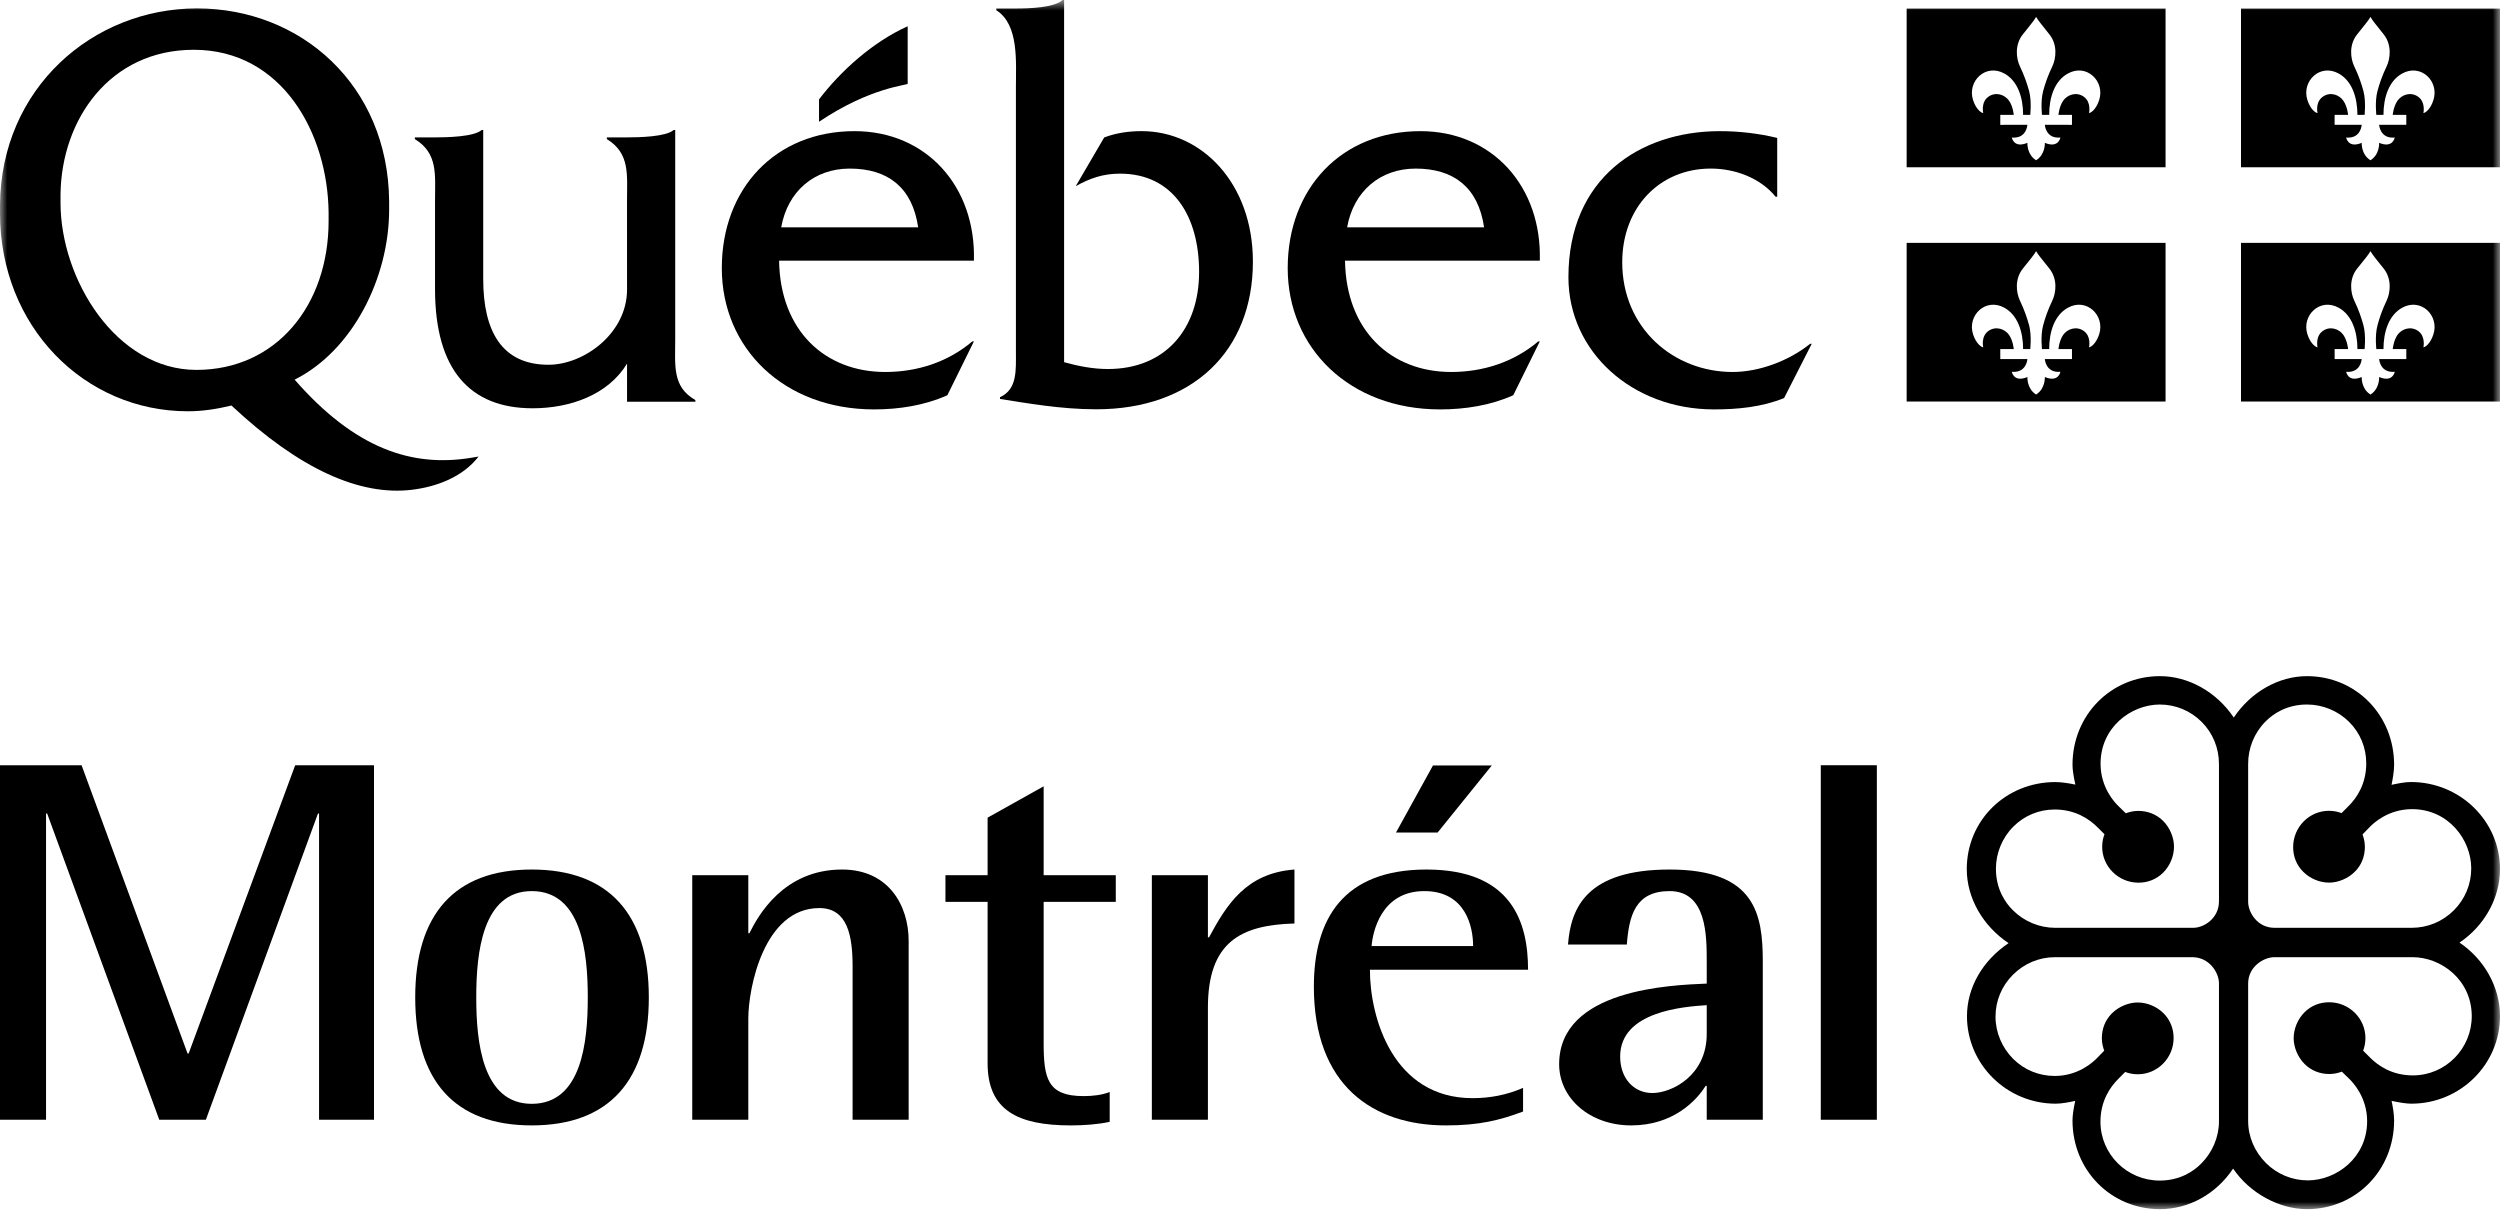
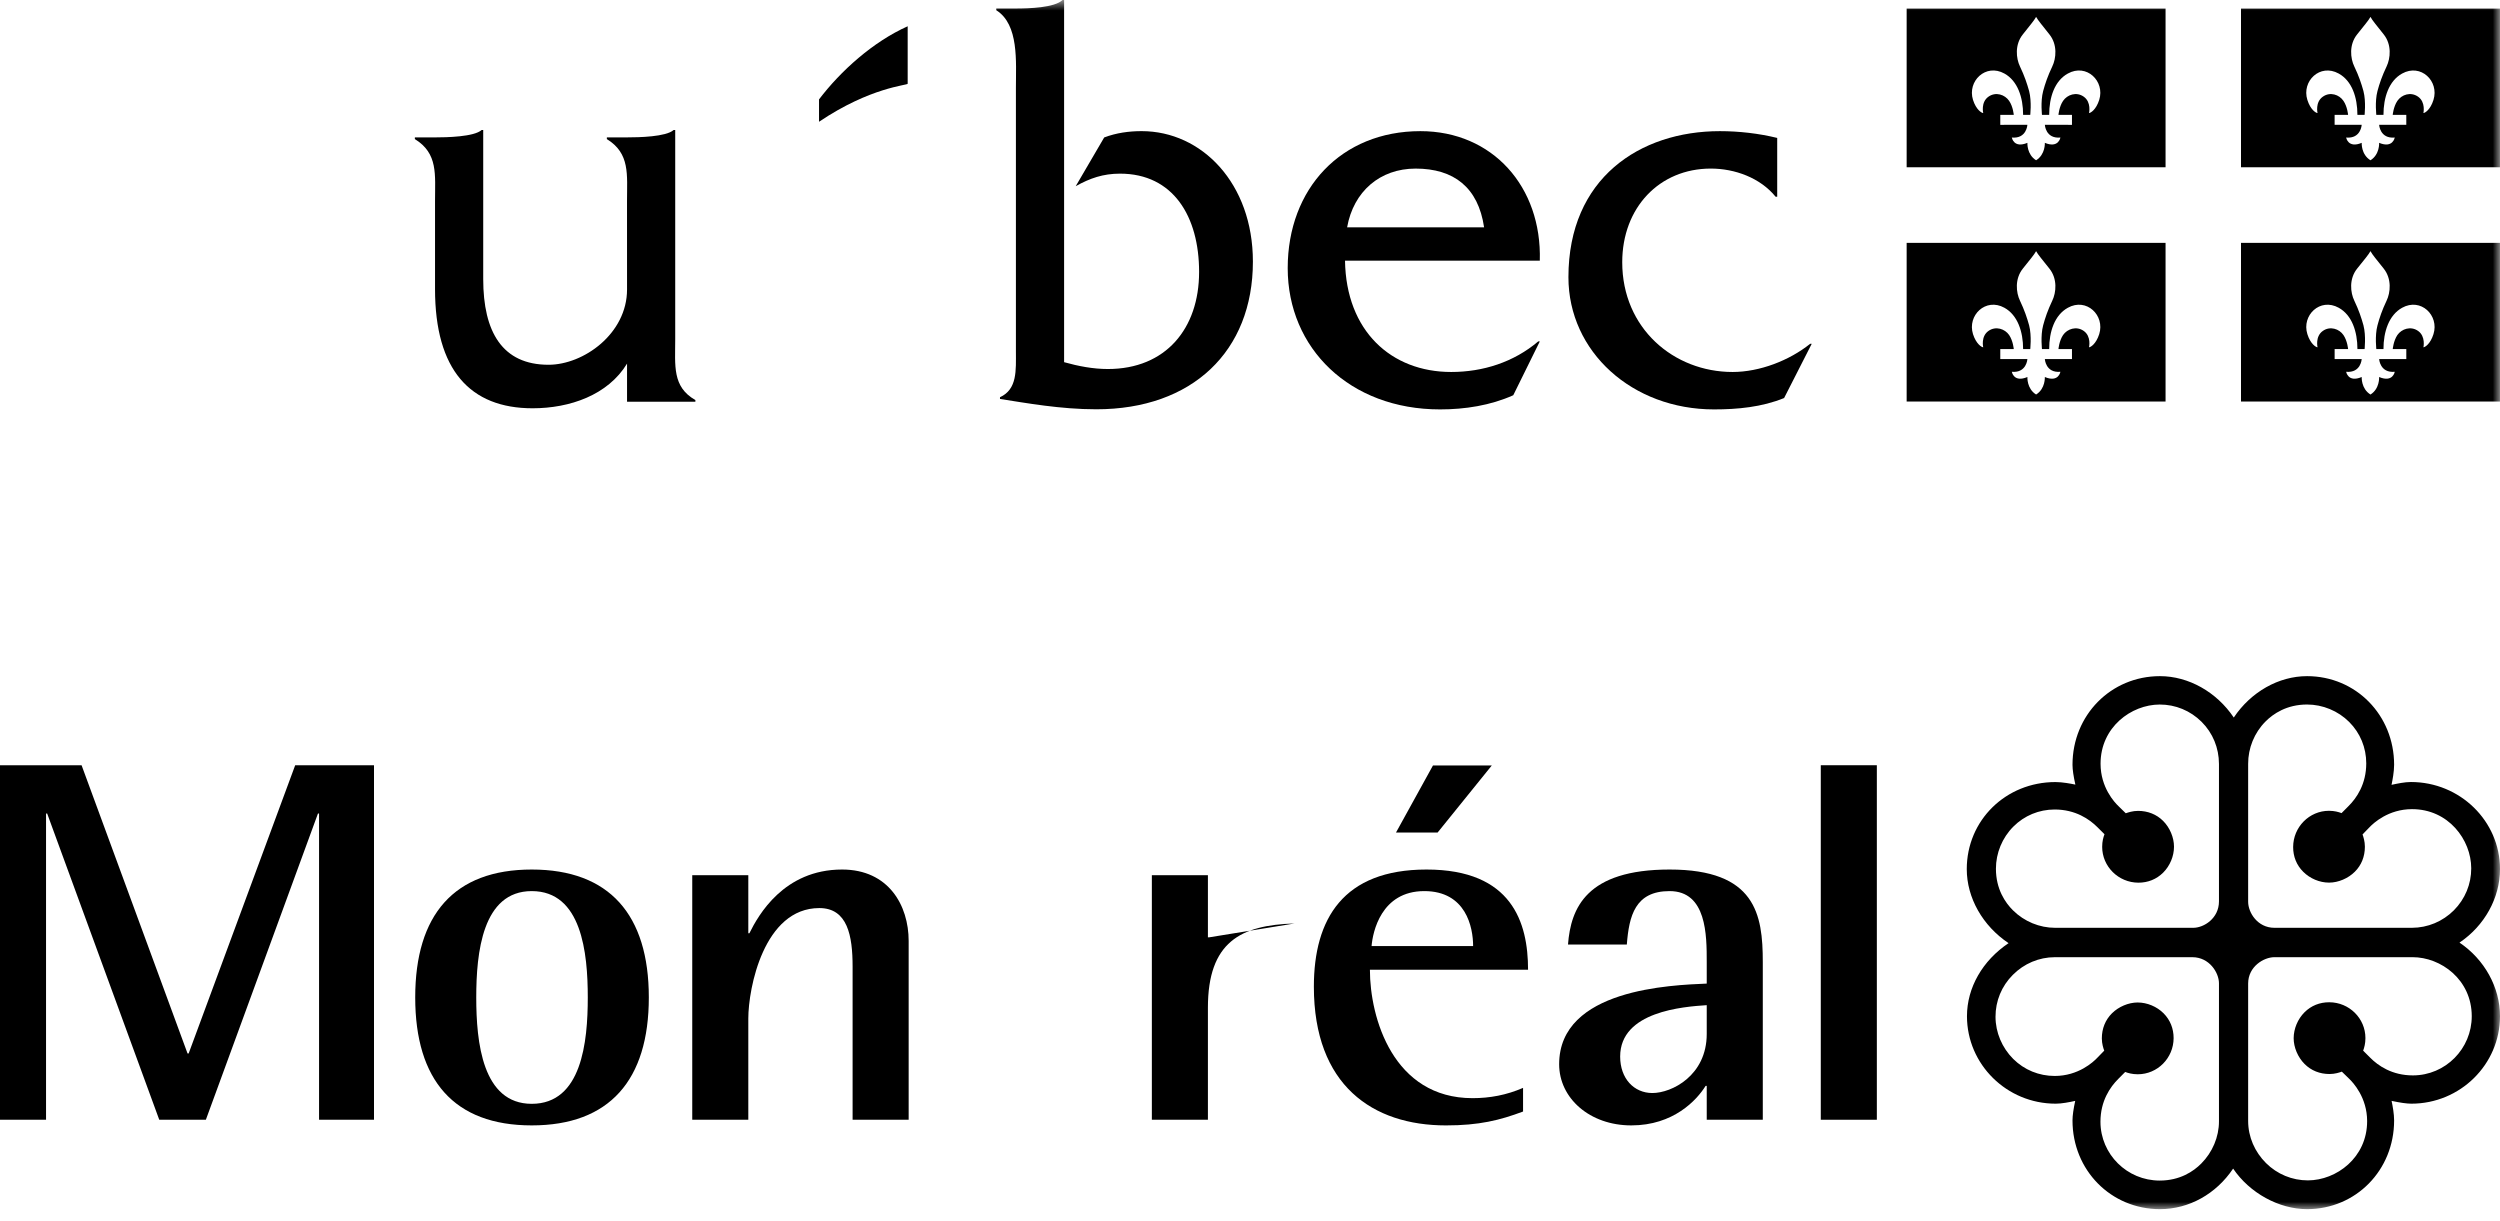
<svg xmlns="http://www.w3.org/2000/svg" xmlns:xlink="http://www.w3.org/1999/xlink" width="170px" height="83px" viewBox="0 0 170 83" version="1.1">
  <title>Group 29</title>
  <desc>Created with Sketch.</desc>
  <defs>
    <polygon id="path-1" points="0 83 170 83 170 0.779 0 0.779" />
  </defs>
  <g id="Page-1" stroke="none" stroke-width="1" fill="none" fill-rule="evenodd">
    <g id="Desktop-HD" transform="translate(-635, -473)">
      <g id="Group-29" transform="translate(635, 472)">
        <polygon id="Fill-1" fill="#000000" points="20.073 53.036 12.828 72.636 12.753 72.636 5.547 53.036 -0 53.036 -0 77.143 3.131 77.143 3.131 56.32 3.207 56.32 10.829 77.143 13.999 77.143 21.621 56.32 21.696 56.32 21.696 77.143 25.432 77.143 25.432 53.036" />
        <g id="Group-28" transform="translate(0, 0.221)">
          <path d="M36.158,75.839 C39.554,75.839 39.969,71.646 39.969,68.606 C39.969,65.567 39.554,61.374 36.158,61.374 C32.8,61.374 32.385,65.567 32.385,68.606 C32.385,71.646 32.8,75.839 36.158,75.839 M28.235,68.606 C28.235,62.982 30.876,59.907 36.158,59.907 C41.441,59.907 44.12,62.982 44.12,68.606 C44.12,74.232 41.441,77.306 36.158,77.306 C30.876,77.306 28.235,74.232 28.235,68.606" id="Fill-2" fill="#000000" />
          <path d="M47.073,60.291 L50.885,60.291 L50.885,64.239 L50.959,64.239 C51.564,63.017 53.299,59.907 57.261,59.907 C60.43,59.907 61.789,62.353 61.789,64.763 L61.789,76.922 L57.977,76.922 L57.977,66.51 C57.977,64.414 57.638,62.528 55.714,62.528 C51.941,62.528 50.885,67.977 50.885,70.039 L50.885,76.922 L47.073,76.922 L47.073,60.291 Z" id="Fill-4" fill="#000000" />
-           <path d="M75.459,77.062 C74.704,77.236 73.685,77.307 72.817,77.307 C69.233,77.307 67.157,76.293 67.157,73.08 L67.157,62.108 L64.29,62.108 L64.29,60.291 L67.157,60.291 L67.157,56.379 L70.968,54.248 L70.968,60.291 L75.873,60.291 L75.873,62.108 L70.968,62.108 L70.968,71.681 C70.968,74.127 71.232,75.314 73.685,75.314 C74.289,75.314 74.93,75.245 75.459,75.035 L75.459,77.062 Z" id="Fill-6" fill="#000000" />
-           <path d="M78.326,60.291 L82.138,60.291 L82.138,64.519 L82.213,64.519 C83.419,62.283 84.74,60.152 88.023,59.907 L88.023,63.576 C84.364,63.681 82.138,64.833 82.138,69.305 L82.138,76.922 L78.326,76.922 L78.326,60.291 Z" id="Fill-8" fill="#000000" />
+           <path d="M78.326,60.291 L82.138,60.291 L82.138,64.519 L82.213,64.519 L88.023,63.576 C84.364,63.681 82.138,64.833 82.138,69.305 L82.138,76.922 L78.326,76.922 L78.326,60.291 Z" id="Fill-8" fill="#000000" />
          <path d="M97.442,52.831 L101.442,52.831 L97.757,57.392 L94.927,57.392 L97.442,52.831 Z M100.172,65.113 C100.172,63.82 99.681,61.374 96.852,61.374 C93.909,61.374 93.343,64.17 93.267,65.113 L100.172,65.113 Z M103.568,76.363 C101.983,76.956 100.588,77.307 98.324,77.307 C93.343,77.307 89.343,74.581 89.343,67.873 C89.343,63.261 91.343,59.907 97.003,59.907 C102.814,59.907 103.908,63.506 103.908,66.721 L93.154,66.721 C93.154,70.005 94.739,75.454 100.134,75.454 C101.304,75.454 102.436,75.245 103.568,74.755 L103.568,76.363 Z" id="Fill-10" fill="#000000" />
          <path d="M116.058,69.13 C114.474,69.236 110.171,69.55 110.171,72.624 C110.171,74.127 111.115,75.105 112.361,75.105 C113.68,75.105 116.058,73.918 116.058,71.087 L116.058,69.13 Z M116.058,74.616 L115.983,74.616 C115.379,75.594 113.793,77.306 110.927,77.306 C108.097,77.306 106.022,75.454 106.022,73.148 C106.022,68.012 113.68,67.768 116.058,67.663 L116.058,66.196 C116.058,64.379 116.058,61.374 113.531,61.374 C111.191,61.374 110.775,63.051 110.624,65.009 L106.624,65.009 C106.814,62.528 107.871,59.907 113.531,59.907 C119.379,59.907 119.87,62.947 119.87,66.196 L119.87,76.922 L116.058,76.922 L116.058,74.616 Z" id="Fill-12" fill="#000000" />
          <mask id="mask-2" fill="white">
            <use xlink:href="#path-1" />
          </mask>
          <g id="Clip-15" />
          <polygon id="Fill-14" fill="#000000" mask="url(#mask-2)" points="123.813 76.922 127.625 76.922 127.625 52.815 123.813 52.815" />
          <path d="M154.085,79.865 C153.324,79.106 152.875,78.091 152.874,77.005 L152.874,67.657 C152.875,66.502 153.939,65.868 154.663,65.867 L164.045,65.867 C165.982,65.865 168.075,67.391 168.079,69.877 C168.081,72.096 166.289,73.903 164.082,73.906 C162.663,73.909 161.712,73.249 161.166,72.695 C161.164,72.695 160.809,72.34 160.694,72.224 C160.771,72.013 160.849,71.743 160.849,71.367 L160.849,71.367 C160.849,70.028 159.747,68.936 158.391,68.933 C157.739,68.93 157.159,69.165 156.709,69.612 C156.248,70.072 155.971,70.731 155.969,71.376 C155.969,71.998 156.253,72.671 156.711,73.129 C157.158,73.578 157.746,73.814 158.414,73.812 C158.779,73.811 159.085,73.709 159.245,73.651 C159.329,73.734 159.728,74.121 159.728,74.121 C160.019,74.395 160.961,75.41 160.965,77.011 L160.965,77.017 C160.965,79.499 158.876,81.04 156.939,81.045 C155.866,81.046 154.851,80.627 154.085,79.865 L154.085,79.865 Z M136.9,72.787 C136.136,72.025 135.696,70.981 135.695,69.922 C135.692,68.847 136.11,67.832 136.873,67.069 C137.633,66.305 138.646,65.87 139.731,65.868 L149.081,65.868 C150.236,65.87 150.888,66.918 150.89,67.641 L150.89,77.025 C150.892,78.09 150.446,79.138 149.683,79.903 C149.159,80.43 148.244,81.056 146.86,81.058 C144.642,81.059 142.835,79.269 142.831,77.064 L142.831,77.056 C142.831,75.644 143.491,74.695 144.044,74.144 C144.045,74.144 144.399,73.787 144.513,73.672 C144.725,73.751 144.994,73.829 145.369,73.829 C146.71,73.829 147.801,72.728 147.806,71.373 C147.807,70.721 147.573,70.138 147.126,69.686 C146.667,69.225 146.008,68.95 145.364,68.948 C144.742,68.948 144.068,69.23 143.609,69.688 C143.163,70.135 142.925,70.722 142.925,71.388 L142.925,71.392 C142.925,71.757 143.03,72.066 143.088,72.224 C143.004,72.308 142.615,72.709 142.615,72.709 C142.344,72.999 141.324,73.942 139.726,73.944 C138.652,73.945 137.651,73.534 136.9,72.787 L136.9,72.787 Z M152.874,52.718 C152.871,51.656 153.29,50.608 154.054,49.842 C154.576,49.316 155.495,48.688 156.877,48.686 C157.943,48.685 158.991,49.118 159.746,49.874 C160.493,50.62 160.904,51.617 160.905,52.681 L160.905,52.688 C160.905,54.102 160.249,55.051 159.694,55.599 C159.693,55.6 159.34,55.956 159.225,56.071 C159.017,55.993 158.744,55.914 158.369,55.913 C157.032,55.913 155.939,57.017 155.934,58.373 C155.932,59.026 156.166,59.608 156.616,60.057 C157.075,60.52 157.731,60.797 158.375,60.797 L158.379,60.797 C159.004,60.797 159.672,60.513 160.13,60.056 C160.577,59.611 160.812,59.023 160.812,58.356 L160.812,58.352 C160.812,57.989 160.708,57.679 160.653,57.52 C160.734,57.437 161.123,57.035 161.123,57.035 C161.398,56.745 162.412,55.804 164.012,55.801 C166.497,55.797 168.04,57.886 168.044,59.822 C168.046,60.898 167.627,61.911 166.866,62.678 C166.106,63.438 165.092,63.867 164.005,63.87 L154.66,63.87 C153.505,63.868 152.875,62.827 152.874,62.102 L152.874,52.718 Z M144.071,55.611 L144.07,55.609 C143.78,55.337 142.84,54.322 142.838,52.719 L142.838,52.711 C142.838,50.23 144.922,48.693 146.857,48.687 C147.934,48.685 148.945,49.103 149.71,49.864 C150.472,50.624 150.888,51.641 150.89,52.727 L150.89,62.074 C150.889,63.23 149.863,63.87 149.14,63.87 L139.753,63.87 C138.689,63.871 137.643,63.44 136.877,62.676 C136.352,62.154 135.724,61.237 135.723,59.855 C135.721,58.788 136.152,57.742 136.91,56.986 C137.655,56.239 138.65,55.827 139.715,55.825 C141.133,55.825 142.085,56.484 142.635,57.038 C142.635,57.038 142.989,57.392 143.106,57.507 C143.026,57.715 142.948,57.986 142.948,58.364 C142.948,59.702 144.052,60.795 145.405,60.801 C146.06,60.803 146.642,60.568 147.096,60.117 C147.557,59.657 147.832,58.999 147.832,58.356 C147.833,57.733 147.551,57.06 147.093,56.602 C146.644,56.154 146.054,55.919 145.386,55.919 C145.021,55.919 144.716,56.025 144.552,56.081 C144.47,55.999 144.071,55.611 144.071,55.611 L144.071,55.611 Z M151.897,49.572 C150.731,47.836 148.823,46.757 146.877,46.757 C143.543,46.757 140.93,49.406 140.93,52.786 C140.93,53.111 140.998,53.566 141.125,54.133 C140.818,54.068 140.245,53.959 139.771,53.959 C136.391,53.959 133.74,56.559 133.74,59.88 C133.74,61.836 134.83,63.745 136.583,64.913 C134.814,66.097 133.754,67.941 133.754,69.879 C133.754,73.16 136.461,75.829 139.787,75.829 C140.193,75.829 140.688,75.734 141.115,75.639 C140.996,76.183 140.93,76.639 140.93,76.969 C140.93,80.352 143.543,83.001 146.877,83.001 C148.854,83.001 150.697,81.969 151.853,80.243 C152.965,81.894 154.963,83.001 156.879,83.001 C160.201,83.001 162.8,80.352 162.8,76.969 C162.8,76.531 162.705,75.999 162.628,75.639 C163.194,75.76 163.648,75.829 163.971,75.829 C167.296,75.829 170,73.16 170,69.879 C170,67.922 168.947,66.022 167.246,64.876 C168.947,63.733 170,61.839 170,59.877 C170,56.612 167.283,53.956 163.942,53.956 C163.524,53.956 163.02,54.062 162.624,54.148 C162.689,53.84 162.8,53.255 162.8,52.786 C162.8,49.406 160.201,46.757 156.879,46.757 C154.944,46.757 153.057,47.834 151.897,49.572 L151.897,49.572 Z" id="Fill-16" fill="#000000" mask="url(#mask-2)" />
          <path d="M45.915,23.84 L45.915,9.619 L45.806,9.619 C45.302,10.084 43.432,10.121 42.64,10.121 L41.266,10.121 L41.266,10.237 C42.853,11.212 42.637,12.653 42.637,14.444 L42.639,20.464 C42.639,23.471 39.683,25.583 37.3,25.583 C34.162,25.583 32.859,23.355 32.859,19.758 L32.859,9.619 L32.751,9.619 C32.247,10.084 30.366,10.122 29.573,10.122 L28.21,10.122 L28.21,10.237 C29.798,11.213 29.582,12.653 29.582,14.444 L29.582,20.442 C29.582,25.933 31.964,28.542 36.218,28.542 C38.745,28.542 41.339,27.645 42.639,25.505 L42.639,28.099 L47.286,28.099 L47.286,27.982 C45.7,27.084 45.915,25.637 45.915,23.84" id="Fill-17" fill="#000000" mask="url(#mask-2)" />
-           <path d="M66.226,18.503 C66.37,13.483 63.012,9.697 58.104,9.697 C52.726,9.697 49.083,13.599 49.083,19.012 C49.083,24.465 53.303,28.619 59.439,28.619 C61.136,28.619 62.869,28.35 64.421,27.655 L66.226,23.994 L66.117,23.994 C64.456,25.405 62.364,26.074 60.197,26.074 C56.119,26.074 53.051,23.289 52.978,18.503 L66.226,18.503 Z M53.122,16.236 C53.557,13.793 55.36,12.243 57.78,12.243 C60.378,12.243 62.038,13.522 62.435,16.236 L53.122,16.236 Z" id="Fill-18" fill="#000000" mask="url(#mask-2)" />
          <path d="M69.09,1.358 C69.954,1.358 71.718,1.305 72.251,0.779 L72.359,0.779 L72.359,25.407 C73.327,25.679 74.332,25.872 75.335,25.872 C79.279,25.872 81.539,23.114 81.539,19.27 C81.539,15.5 79.782,12.587 76.161,12.587 C75.013,12.587 74.116,12.898 73.148,13.441 L75.085,10.126 C75.908,9.814 76.77,9.696 77.631,9.696 C81.72,9.696 85.197,13.247 85.197,18.569 C85.197,24.669 81.072,28.611 74.546,28.611 C72.108,28.611 69.766,28.182 67.999,27.908 L67.999,27.79 C69.19,27.243 69.082,25.951 69.082,24.669 L69.082,6.766 C69.082,4.967 69.298,2.452 67.747,1.474 L67.747,1.358 L69.09,1.358 Z" id="Fill-19" fill="#000000" mask="url(#mask-2)" />
          <path d="M104.707,18.503 C104.853,13.483 101.495,9.697 96.586,9.697 C91.208,9.697 87.564,13.599 87.564,19.012 C87.564,24.465 91.786,28.619 97.922,28.619 C99.619,28.619 101.353,28.35 102.902,27.655 L104.707,23.994 L104.6,23.994 C102.939,25.405 100.845,26.074 98.68,26.074 C94.602,26.074 91.533,23.289 91.461,18.503 L104.707,18.503 Z M91.604,16.236 C92.039,13.793 93.843,12.243 96.263,12.243 C98.86,12.243 100.52,13.522 100.918,16.236 L91.604,16.236 Z" id="Fill-20" fill="#000000" mask="url(#mask-2)" />
          <path d="M120.85,14.158 L120.743,14.158 C119.696,12.867 117.962,12.242 116.337,12.242 C112.836,12.242 110.312,14.9 110.312,18.612 C110.312,23.104 113.812,26.074 117.818,26.074 C119.659,26.074 121.68,25.291 123.088,24.159 L123.197,24.159 L121.319,27.846 C119.803,28.465 118.143,28.619 116.553,28.619 C110.996,28.619 106.653,24.706 106.653,19.627 C106.653,12.907 111.502,9.697 116.952,9.697 C118.251,9.697 119.587,9.85 120.85,10.158 L120.85,14.158 Z" id="Fill-21" fill="#000000" mask="url(#mask-2)" />
          <path d="M61.722,6.473 L61.722,2.565 C59.356,3.625 57.161,5.608 55.694,7.537 L55.694,9.059 C59.206,6.693 61.722,6.583 61.722,6.473" id="Fill-22" fill="#000000" mask="url(#mask-2)" />
-           <path d="M32.039,31.909 C28.015,32.567 24.146,31.299 20.035,26.596 C24.006,24.602 26.462,19.639 26.462,15.027 C26.462,14.98 26.461,14.501 26.461,14.454 C26.39,6.562 20.461,1.351 13.393,1.351 C6.312,1.351 0.054,6.774 0,14.729 C0,14.764 -0.001,15.228 -0.001,15.262 C-0.001,23 5.741,28.746 12.78,28.746 C13.791,28.746 14.765,28.589 15.739,28.354 C20.35,32.673 24.459,34.512 28.01,34.084 C29.694,33.881 31.474,33.213 32.542,31.824 L32.039,31.909 Z M13.356,25.932 C7.906,25.932 4.115,19.783 4.115,14.559 C4.115,14.506 4.115,14.023 4.116,13.972 C4.184,8.911 7.46,4.164 13.177,4.164 C19.192,4.164 22.295,9.855 22.345,15.247 L22.345,15.809 C22.345,21.555 18.771,25.932 13.356,25.932 L13.356,25.932 Z" id="Fill-23" fill="#000000" mask="url(#mask-2)" />
          <path d="M136.301,5.78 C137.198,6.277 137.572,7.399 137.572,8.588 L138.058,8.588 C138.045,8.678 138.172,7.702 137.98,6.971 C137.84,6.468 137.664,5.939 137.359,5.301 C137.092,4.75 136.993,3.812 137.556,3.114 C138.039,2.503 138.327,2.164 138.455,1.927 C138.585,2.164 138.875,2.503 139.357,3.114 C139.92,3.812 139.821,4.75 139.554,5.301 C139.248,5.939 139.071,6.468 138.934,6.971 C138.738,7.702 138.866,8.678 138.854,8.588 L139.344,8.588 C139.344,7.399 139.711,6.277 140.613,5.78 C141.886,5.072 143.148,6.3 142.747,7.572 C142.534,8.242 142.16,8.466 142.053,8.466 C142.053,8.466 142.227,7.729 141.695,7.354 C141.196,7 140.576,7.215 140.289,7.638 C140.019,8.037 139.975,8.588 139.975,8.588 L140.894,8.588 L140.894,9.268 L139.049,9.265 C139.049,9.265 139.096,10.225 140.108,10.132 C140.108,10.132 139.985,10.884 139.049,10.492 C139.049,10.492 139.096,11.28 138.455,11.678 C137.814,11.28 137.863,10.492 137.863,10.492 C136.929,10.884 136.804,10.132 136.804,10.132 C137.814,10.225 137.863,9.265 137.863,9.265 L136.019,9.268 L136.019,8.588 L136.936,8.588 C136.936,8.588 136.893,8.037 136.621,7.638 C136.334,7.215 135.716,7 135.215,7.354 C134.683,7.729 134.859,8.466 134.859,8.466 C134.753,8.466 134.377,8.242 134.164,7.572 C133.765,6.3 135.025,5.072 136.301,5.78 L136.301,5.78 Z M129.652,12.155 L147.258,12.155 L147.258,1.363 L129.652,1.363 L129.652,12.155 Z" id="Fill-24" fill="#000000" mask="url(#mask-2)" />
          <path d="M165.476,7.573 C165.269,8.242 164.895,8.466 164.792,8.466 C164.792,8.466 164.959,7.729 164.431,7.355 C163.929,7 163.311,7.214 163.022,7.637 C162.753,8.038 162.705,8.589 162.705,8.589 L163.628,8.589 L163.628,9.267 L161.781,9.265 C161.781,9.265 161.83,10.225 162.843,10.132 C162.843,10.132 162.717,10.885 161.781,10.492 C161.781,10.492 161.83,11.281 161.193,11.678 C160.546,11.281 160.596,10.492 160.596,10.492 C159.662,10.885 159.538,10.132 159.538,10.132 C160.546,10.225 160.596,9.265 160.596,9.265 L158.754,9.267 L158.754,8.589 L159.67,8.589 C159.67,8.589 159.627,8.038 159.354,7.637 C159.069,7.214 158.449,7 157.952,7.355 C157.418,7.729 157.592,8.466 157.592,8.466 C157.485,8.466 157.11,8.242 156.901,7.573 C156.5,6.299 157.758,5.073 159.034,5.781 C159.934,6.278 160.304,7.398 160.304,8.589 L160.793,8.589 C160.78,8.678 160.906,7.702 160.714,6.971 C160.575,6.468 160.4,5.94 160.093,5.301 C159.825,4.749 159.724,3.813 160.288,3.114 C160.774,2.504 161.062,2.165 161.193,1.928 C161.316,2.165 161.609,2.504 162.089,3.114 C162.651,3.813 162.552,4.749 162.287,5.301 C161.982,5.94 161.802,6.468 161.668,6.971 C161.472,7.702 161.603,8.678 161.589,8.589 L162.076,8.589 C162.076,7.398 162.447,6.278 163.343,5.781 C164.617,5.073 165.877,6.299 165.476,7.573 L165.476,7.573 Z M152.388,12.154 L169.999,12.154 L169.999,1.363 L152.388,1.363 L152.388,12.154 Z" id="Fill-25" fill="#000000" mask="url(#mask-2)" />
          <path d="M136.301,21.707 C137.198,22.205 137.572,23.329 137.572,24.517 L138.058,24.517 C138.045,24.605 138.172,23.629 137.98,22.902 C137.84,22.395 137.664,21.868 137.359,21.228 C137.092,20.676 136.993,19.741 137.556,19.041 C138.039,18.434 138.327,18.095 138.455,17.857 C138.585,18.095 138.875,18.434 139.357,19.041 C139.92,19.741 139.821,20.676 139.554,21.228 C139.248,21.868 139.071,22.395 138.934,22.902 C138.738,23.629 138.866,24.605 138.854,24.517 L139.344,24.517 C139.344,23.329 139.711,22.205 140.613,21.707 C141.886,20.999 143.148,22.228 142.747,23.5 C142.534,24.168 142.16,24.395 142.053,24.395 C142.053,24.395 142.227,23.659 141.695,23.283 C141.196,22.93 140.576,23.144 140.289,23.561 C140.019,23.966 139.975,24.517 139.975,24.517 L140.894,24.517 L140.894,25.194 L139.049,25.194 C139.049,25.194 139.096,26.151 140.108,26.061 C140.108,26.061 139.985,26.813 139.049,26.416 C139.049,26.416 139.096,27.209 138.455,27.607 C137.814,27.209 137.863,26.416 137.863,26.416 C136.929,26.813 136.804,26.061 136.804,26.061 C137.814,26.151 137.863,25.194 137.863,25.194 L136.019,25.194 L136.019,24.517 L136.936,24.517 C136.936,24.517 136.893,23.966 136.621,23.561 C136.334,23.144 135.716,22.93 135.215,23.283 C134.683,23.659 134.859,24.395 134.859,24.395 C134.753,24.395 134.377,24.168 134.164,23.5 C133.765,22.228 135.025,20.999 136.301,21.707 L136.301,21.707 Z M129.652,28.083 L147.258,28.083 L147.258,17.294 L129.652,17.294 L129.652,28.083 Z" id="Fill-26" fill="#000000" mask="url(#mask-2)" />
          <path d="M159.034,21.707 C159.934,22.205 160.305,23.329 160.305,24.517 L160.794,24.517 C160.78,24.605 160.906,23.629 160.715,22.902 C160.575,22.395 160.4,21.868 160.094,21.228 C159.825,20.676 159.724,19.741 160.288,19.041 C160.774,18.434 161.062,18.095 161.193,17.857 C161.316,18.095 161.609,18.434 162.09,19.041 C162.651,19.741 162.553,20.676 162.287,21.228 C161.982,21.868 161.803,22.395 161.669,22.902 C161.472,23.629 161.603,24.605 161.59,24.517 L162.076,24.517 C162.076,23.329 162.447,22.205 163.344,21.707 C164.617,20.999 165.878,22.228 165.476,23.5 C165.269,24.168 164.895,24.395 164.793,24.395 C164.793,24.395 164.96,23.659 164.431,23.283 C163.93,22.93 163.311,23.144 163.022,23.561 C162.754,23.966 162.706,24.517 162.706,24.517 L163.629,24.517 L163.629,25.194 L161.781,25.194 C161.781,25.194 161.831,26.151 162.844,26.061 C162.844,26.061 162.718,26.813 161.781,26.416 C161.781,26.416 161.831,27.209 161.193,27.607 C160.547,27.209 160.596,26.416 160.596,26.416 C159.662,26.813 159.538,26.061 159.538,26.061 C160.547,26.151 160.596,25.194 160.596,25.194 L158.755,25.194 L158.755,24.517 L159.671,24.517 C159.671,24.517 159.628,23.966 159.354,23.561 C159.069,23.144 158.449,22.93 157.952,23.283 C157.419,23.659 157.593,24.395 157.593,24.395 C157.485,24.395 157.11,24.168 156.901,23.5 C156.501,22.228 157.759,20.999 159.034,21.707 L159.034,21.707 Z M152.388,28.083 L169.999,28.083 L169.999,17.294 L152.388,17.294 L152.388,28.083 Z" id="Fill-27" fill="#000000" mask="url(#mask-2)" />
        </g>
      </g>
    </g>
  </g>
</svg>